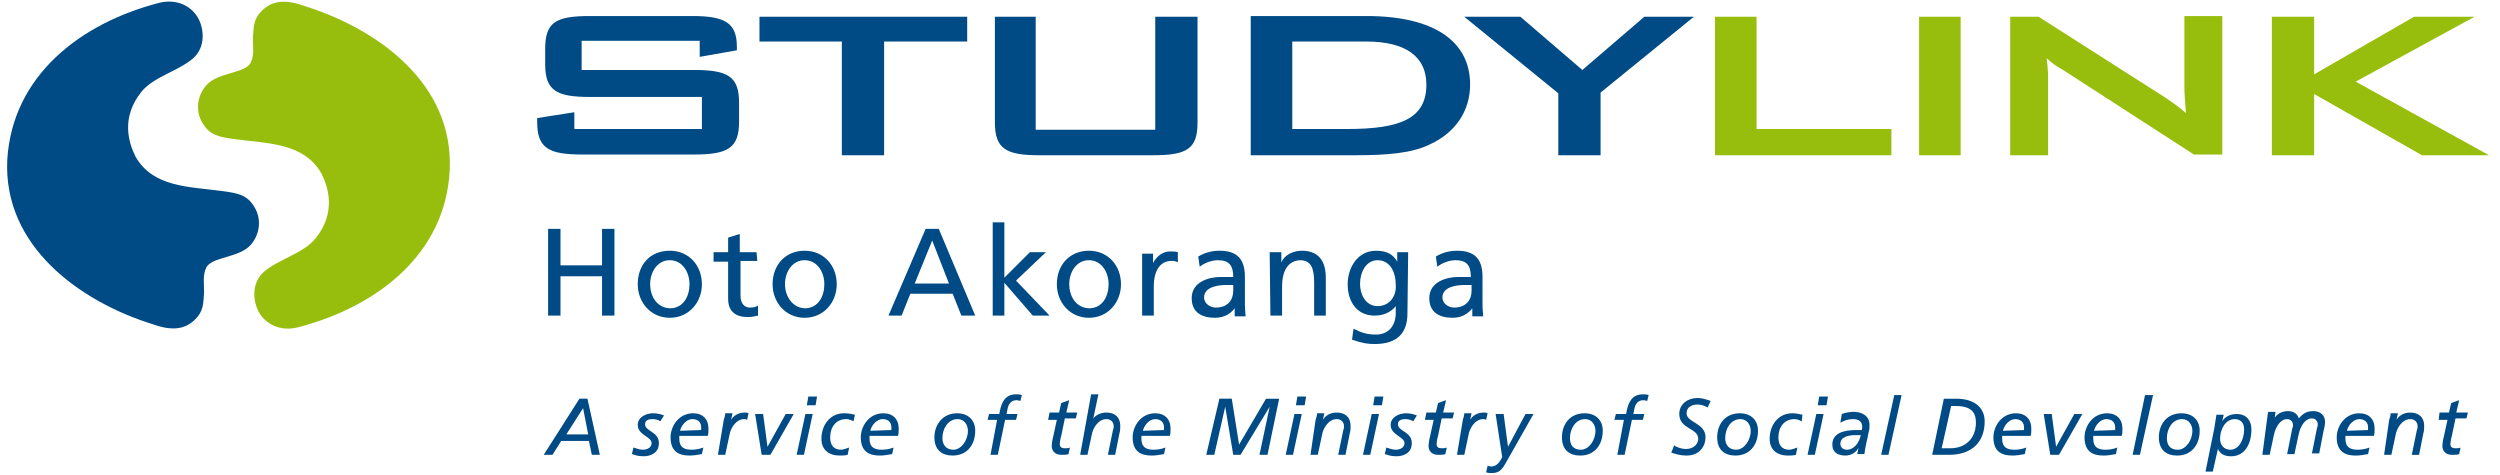
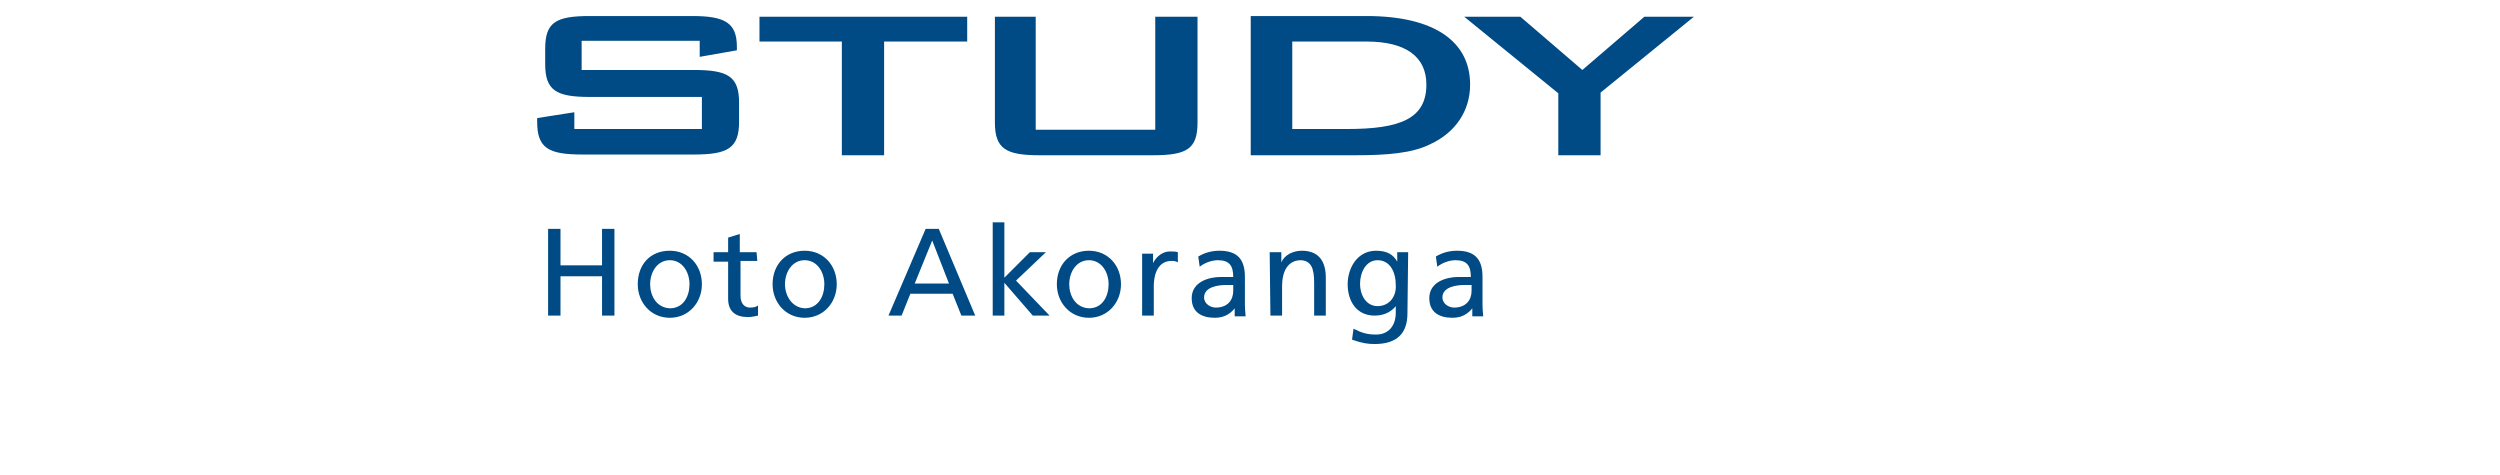
<svg xmlns="http://www.w3.org/2000/svg" xml:space="preserve" viewBox="0 0 343 65.2">
-   <path fill="#004B85" d="M80.7 59.6h-3L80 56zm-6.1 2.8h1.2l1.2-1.9h3.8l.4 1.9h1.1l-1.7-7.7h-1.1zM91.1 57q-.75-.3-1.5-.3c-.9 0-2.1.5-2.1 1.6 0 1.4 1.9 1.6 1.9 2.5 0 .6-.6.9-1.2.9-.5 0-.9-.2-1.3-.3l-.2.9c.4.1.7.3 1.6.3s2.1-.4 2.1-1.8c0-1.6-1.9-1.6-1.9-2.6 0-.6.6-.7 1-.7s.8.1 1.1.3zm2.2 2.1c.2-.8.9-1.6 1.7-1.6s1.2.5 1.2 1.1v.4zm3.2 2.3c-.5.2-1.1.3-1.6.3-1 0-1.7-.3-1.7-1.5v-.4h3.9c.1-.3.1-.6.1-1 0-1.3-.8-2.1-2.1-2.1-2 0-3.1 1.8-3.1 3.3 0 2 1.2 2.5 2.6 2.5.6 0 1.1-.1 1.7-.2zm2 1h1l.6-2.8c.1-.7.8-2.1 2-2.1.1 0 .2 0 .4.1l.2-.9c-.2-.1-.4-.1-.5-.1-1 0-1.6.5-1.9 1l.2-.9h-1c0 .3-.1.6-.2.9zm6 0h1.2l3.2-5.6h-1.1l-2.5 4.5-.6-4.5h-1.1zm4.8 0h1l1.2-5.6h-1zm2.8-8h-1.2l-.2 1.2h1.2zm5.2 2.5c-.4-.1-.9-.2-1.5-.2-1.9 0-3.1 1.6-3.1 3.5 0 1.5 1 2.3 2.5 2.3.4 0 .7 0 1.1-.1l.2-1c-.3.1-.8.3-1.1.3-1 0-1.5-.6-1.5-1.7 0-1.4.8-2.5 2.2-2.5.3 0 .6.1 1 .3zm2.1 2.2c.2-.8.9-1.6 1.7-1.6s1.2.5 1.2 1.1v.4zm3.2 2.3c-.5.2-1.1.3-1.6.3-1 0-1.7-.3-1.7-1.5v-.4h3.9c.1-.3.1-.6.1-1 0-1.3-.8-2.1-2.1-2.1-2 0-3.1 1.8-3.1 3.3 0 2 1.2 2.5 2.6 2.5.6 0 1.1-.1 1.7-.2zm5.6-1.4c0 1.7 1 2.5 2.5 2.5 2 0 3.1-1.5 3.1-3.4 0-1.5-1-2.4-2.5-2.4-1.9 0-3.1 1.5-3.1 3.3m1.1.1c0-1.2.7-2.6 2.1-2.6.9 0 1.4.8 1.4 1.6 0 1.3-.9 2.6-2 2.6-1 0-1.5-.7-1.5-1.6m6.6 2.3h1l1-4.8h1.5l.2-.8h-1.5l.1-.5c.1-.7.4-1.4 1.3-1.4.1 0 .4.1.5.1l.2-.8c-.3-.1-.5-.1-.8-.1-1.6 0-2 1.3-2.2 2.2l-.1.5h-1.4l-.2.8h1.3zm7.9-4.8h1.2l-.5 2.3c-.1.3-.2 1-.2 1.3 0 .6.4 1.2 1.3 1.2.3 0 .8 0 1-.1l.2-.9c-.2.1-.5.1-.7.1-.5 0-.7-.2-.7-.6 0-.2.1-.8.2-1.1l.5-2.4h1.5l.2-.8h-1.5l.4-1.7-1.1.4-.3 1.3H144zm4.4 4.8h1l.6-2.8c.1-.7.8-2.1 2-2.1.6 0 1 .4 1 1 0 .1 0 .3-.1.5l-.7 3.4h1l.6-3c.1-.3.1-.7.1-1 0-1.2-.8-1.8-1.9-1.8-.7 0-1.4.3-1.8.8l.7-3.3h-1zm8.6-3.3c.2-.8.9-1.6 1.7-1.6s1.2.5 1.2 1.1v.4zm3.1 2.3c-.5.2-1.1.3-1.6.3-1 0-1.7-.3-1.7-1.5v-.4h3.9c.1-.3.1-.6.1-1 0-1.3-.8-2.1-2.1-2.1-2 0-3.1 1.8-3.1 3.3 0 2 1.2 2.5 2.6 2.5.6 0 1.1-.1 1.7-.2zm5.6 1h1.1l1.5-6.6 1.1 6.6h1l4-6.6-1.4 6.6h1.1l1.6-7.7h-1.8L170 61l-1-6.3h-1.7zm10.9 0h1l1.2-5.6h-1zm2.8-8H178l-.2 1.2h1.2zm.6 8h1l.6-2.8c.1-.7.8-2.1 2-2.1.6 0 1 .4 1 1 0 .1 0 .3-.1.5l-.7 3.4h1l.6-3c.1-.3.1-.7.1-1 0-1.2-.8-1.8-1.9-1.8-1 0-1.6.5-1.9 1l.2-.9h-1c0 .3-.1.6-.2.9zm7.2 0h1l1.2-5.6h-1zm2.8-8h-1.2l-.2 1.2h1.2zm4.6 2.6q-.75-.3-1.5-.3c-.9 0-2.1.5-2.1 1.6 0 1.4 1.9 1.6 1.9 2.5 0 .6-.6.9-1.2.9-.5 0-.9-.2-1.3-.3l-.2.9c.4.1.7.3 1.6.3s2.1-.4 2.1-1.8c0-1.6-1.9-1.6-1.9-2.6 0-.6.6-.7 1-.7s.8.1 1.1.3zm1.1.6h1.2l-.5 2.3c-.1.3-.2 1-.2 1.3 0 .6.4 1.2 1.3 1.2.3 0 .8 0 1-.1l.2-.9c-.2.1-.5.1-.7.1-.5 0-.7-.2-.7-.6 0-.2.1-.8.2-1.1l.5-2.4h1.5l.2-.8H198l.4-1.7-1.1.4-.3 1.3h-1.3zm4.4 4.8h1l.6-2.8c.1-.7.8-2.1 2-2.1.1 0 .2 0 .4.1l.2-.9c-.2-.1-.4-.1-.5-.1-1 0-1.6.5-1.9 1l.2-.9h-1c0 .3-.1.6-.2.9zm4 2.4c.3.1.5.1.8.1 1 0 1.4-.5 1.9-1.4l3.8-6.7h-1.1l-2.4 4.5-.6-4.5h-1.1l.9 5.9c-.4.9-.9 1.3-1.5 1.3-.2 0-.4-.1-.5-.1zm10.4-4.8c0 1.7 1 2.5 2.5 2.5 2 0 3.1-1.5 3.1-3.4 0-1.5-1-2.4-2.5-2.4-2 0-3.1 1.5-3.1 3.3m1.1.1c0-1.2.7-2.6 2.1-2.6.9 0 1.4.8 1.4 1.6 0 1.3-.9 2.6-2 2.6s-1.5-.7-1.5-1.6m6.5 2.3h1l1-4.8h1.5l.2-.8h-1.5l.1-.5c.1-.7.4-1.4 1.3-1.4.1 0 .4.1.5.1l.2-.8c-.3-.1-.5-.1-.8-.1-1.6 0-2 1.3-2.2 2.2l-.1.5h-1.4l-.2.8h1.3zm12.8-7.4c-.6-.2-1.2-.4-1.8-.4-1.3 0-2.5.8-2.5 2.2 0 2.1 2.6 1.9 2.6 3.4 0 .6-.5 1.4-1.7 1.4-.5 0-1.2-.2-1.6-.5l-.4 1c.6.2 1.3.4 2.1.4 1.8 0 2.6-1.3 2.6-2.5 0-2-2.6-2-2.6-3.3 0-.9.8-1.2 1.5-1.2.6 0 1 .2 1.4.4zm.9 5c0 1.7 1 2.5 2.5 2.5 2 0 3.1-1.5 3.1-3.4 0-1.5-1-2.4-2.5-2.4-2 0-3.1 1.5-3.1 3.3m1.1.1c0-1.2.7-2.6 2.1-2.6.9 0 1.4.8 1.4 1.6 0 1.3-.9 2.6-2 2.6-1 0-1.5-.7-1.5-1.6m10.6-3.2c-.4-.1-.9-.2-1.4-.2-1.9 0-3.1 1.6-3.1 3.5 0 1.5 1 2.3 2.5 2.3.4 0 .7 0 1.1-.1l.2-1c-.3.1-.8.3-1.1.3-1 0-1.5-.6-1.5-1.7 0-1.4.8-2.5 2.2-2.5.3 0 .6.1 1 .3zm.7 5.5h1l1.2-5.6h-1zm2.8-8h-1.2l-.2 1.2h1.2zm1.7 3.6c.5-.3 1.1-.5 1.7-.5.8 0 1.3.3 1.3 1.1 0 .1 0 .3-.1.4h-.7c-1.9 0-3.3.5-3.3 2 0 1.1.8 1.5 1.8 1.5.7 0 1.5-.4 1.8-1.1-.1.3-.1.7-.2.9h1c.1-1 .4-2 .6-3.1.1-.3.1-.6.1-.9 0-1.3-1.1-1.8-2.2-1.8-.4 0-1.1.1-1.6.3zm.9 3.7c-.5 0-.9-.3-.9-.8 0-1 1.2-1.2 2-1.2h.8c-.2 1-.9 2-1.9 2m4.7.7h1l1.8-8.2h-1zm7 0h2.3c3.2 0 4.9-1.8 4.9-4.6 0-1.7-1.2-3.1-3.9-3.1h-1.7zm2.6-6.7h.6c2.2 0 2.8.9 2.8 2.3 0 2.1-1.4 3.5-3.5 3.5h-1.2zm7.1 3.4c.2-.8.9-1.6 1.7-1.6s1.2.5 1.2 1.1v.4zm3.2 2.3c-.5.2-1.1.3-1.6.3-1 0-1.7-.3-1.7-1.5v-.4h3.9c.1-.3.1-.6.1-1 0-1.3-.8-2.1-2.1-2.1-2 0-3.1 1.8-3.1 3.3 0 2 1.2 2.5 2.6 2.5.6 0 1.1-.1 1.7-.2zm3.3 1h1.2l3.2-5.6h-1.1l-2.5 4.5-.6-4.5h-1.1zm6-3.3c.2-.8.9-1.6 1.7-1.6s1.2.5 1.2 1.1v.4zm3.2 2.3c-.5.2-1.1.3-1.6.3-1 0-1.7-.3-1.7-1.5v-.4h3.9c.1-.3.1-.6.1-1 0-1.3-.8-2.1-2.1-2.1-2 0-3.1 1.8-3.1 3.3 0 2 1.2 2.5 2.6 2.5.6 0 1.1-.1 1.7-.2zm2.1 1h1l1.8-8.2h-1.1zm3.6-2.4c0 1.7 1 2.5 2.5 2.5 2 0 3.1-1.5 3.1-3.4 0-1.5-1-2.4-2.5-2.4-2 0-3.1 1.5-3.1 3.3m1.1.1c0-1.2.7-2.6 2.1-2.6.9 0 1.4.8 1.4 1.6 0 1.3-.9 2.6-2 2.6s-1.5-.7-1.5-1.6m5.3 4.6h1l.7-3.1c.3.6.8 1 1.8 1 1.9 0 2.8-1.7 2.8-3.7 0-1.2-.7-2.1-2-2.1-.8 0-1.6.3-2 1l.2-.9h-1c-.1.6-.2 1.2-.3 1.9zm2-4.5c0-1.4.8-2.7 2-2.7.7 0 1.3.4 1.3 1.4 0 1.4-.7 2.8-1.9 2.8-.9 0-1.4-.7-1.4-1.5m5.8 2.2h1l.6-2.8c.2-.9.8-2.1 1.8-2.1.5 0 .8.4.8.8 0 .1 0 .3-.1.5l-.7 3.5h1l.6-2.8c.2-.9.8-2.1 1.8-2.1.5 0 .8.4.8.8 0 .1 0 .3-.1.5l-.7 3.5h1l.6-3.1c.1-.4.2-.8.2-1.2 0-.9-.6-1.5-1.6-1.5-.9 0-1.4.3-2 1-.2-.7-.8-1-1.5-1s-1.4.3-1.8.9l.1-.8h-1c0 .2-.1.4-.1.6zm11.6-3.3c.2-.8.9-1.6 1.7-1.6s1.2.5 1.2 1.1v.4zm3.1 2.3c-.5.2-1.1.3-1.6.3-1 0-1.7-.3-1.7-1.5v-.4h3.9c.1-.3.1-.6.1-1 0-1.3-.8-2.1-2.1-2.1-2 0-3.1 1.8-3.1 3.3 0 2 1.2 2.5 2.6 2.5.6 0 1.1-.1 1.7-.2zm2 1h1l.6-2.8c.1-.7.8-2.1 2-2.1.6 0 1 .4 1 1 0 .1 0 .3-.1.5l-.7 3.4h1l.6-3c.1-.3.1-.7.1-1 0-1.2-.8-1.8-1.9-1.8-1 0-1.6.5-1.9 1l.2-.9h-1c0 .3-.1.6-.2.9zm7.5-4.8h1.2l-.5 2.3c-.1.3-.2 1-.2 1.3 0 .6.4 1.2 1.3 1.2.3 0 .8 0 1-.1l.2-.9c-.2.1-.5.1-.7.1-.5 0-.7-.2-.7-.6 0-.2.1-.8.2-1.1l.5-2.4h1.5l.2-.8H337l.4-1.7-1.1.4-.3 1.3h-1.3zM28 40.1c-.1 1.6-.1 2.6-1.2 3.7-1.3 1.3-3 1.7-5.8.7C11 41.4.4 33.8 1 21.9 1.7 10.4 11 3.2 21.8.4c2.3-.6 4.5.3 5.5 2.3.6 1.2 1 3.7-.8 5.3-2.1 1.8-5.4 2.5-7.1 4.6-2.8 3.5-1.8 6.9-.8 8.9 2.4 4.2 7.3 4.1 11.8 4.7 2.2.3 3.5.5 4.5 2.2 1 1.6.8 3.7-.5 5.2-1.6 1.8-5.3 1.6-6.1 3.1-.5 1.1-.3 2.1-.3 3.4" />
-   <path fill="#97BE0D" d="M34.7 5.2c.1-1.6.1-2.6 1.2-3.7 1.3-1.3 3-1.7 5.8-.7 10 3.1 20.6 10.6 20 22.6-.6 11.5-10 18.7-20.8 21.5-2.3.6-4.5-.3-5.5-2.3-.6-1.2-1-3.7.8-5.3 2.1-1.8 5.4-2.5 7.1-4.6 2.8-3.5 1.8-6.9.8-8.9-2.4-4.2-7.3-4.1-11.8-4.7-2.2-.3-3.5-.5-4.5-2.2-1-1.6-.8-3.7.5-5.2 1.6-1.8 5.3-1.6 6.1-3.1.5-1.1.3-2.1.3-3.4" />
  <path fill="#004B85" d="M75.2 43.3h1.7v-5.4h5.7v5.4h1.7V31.4h-1.7v5h-5.7v-5h-1.7zM87.5 39c0 2.5 1.8 4.6 4.4 4.6s4.4-2.1 4.4-4.6c0-2.6-1.8-4.6-4.4-4.6-2.7 0-4.4 1.9-4.4 4.6m1.7 0c0-1.7 1-3.3 2.7-3.3s2.7 1.6 2.7 3.3c0 1.6-.8 3.3-2.7 3.3-1.9-.1-2.7-1.8-2.7-3.3m14.6-4.4h-2.3v-2.5l-1.6.5v2h-2v1.3h2V41c0 1.7 1 2.5 2.7 2.5.5 0 1-.1 1.4-.2v-1.4c-.2.2-.6.3-1.1.3-.7 0-1.3-.5-1.3-1.6v-4.8h2.3zM106 39c0 2.5 1.8 4.6 4.4 4.6s4.4-2.1 4.4-4.6c0-2.6-1.8-4.6-4.4-4.6S106 36.3 106 39m1.7 0c0-1.7 1-3.3 2.7-3.3s2.7 1.6 2.7 3.3c0 1.6-.8 3.3-2.7 3.3-1.8-.1-2.7-1.8-2.7-3.3m14.2 4.3h1.8l1.2-3h5.8l1.2 3h1.9l-5-11.9H127zm8.3-4.4h-4.7l2.4-5.9zm6 4.4h1.6v-4.5l3.9 4.5h2.3l-4.6-4.8 4.1-3.9h-2.2l-3.5 3.5v-7.6h-1.6zm20.5 0h1.6v-4c0-2.2.9-3.5 2.4-3.5.3 0 .6 0 .9.2v-1.4c-.3-.1-.6-.1-1.1-.1-.9 0-1.8.6-2.3 1.6v-1.3h-1.5zm7.9-6.7c.6-.5 1.6-.9 2.5-.9 1.6 0 2.1.8 2.1 2.3h-1.7c-1.7 0-4 .7-4 2.9 0 1.9 1.3 2.7 3.2 2.7 1.5 0 2.3-.8 2.7-1.3v1.1h1.5c0-.3-.1-.7-.1-1.7V38c0-2.4-1-3.6-3.5-3.6-1.1 0-2.1.3-2.9.8zm4.6 3.3c0 1.3-.8 2.3-2.4 2.3-.7 0-1.6-.5-1.6-1.4 0-1.5 2.1-1.7 3-1.7h1zm5.1 3.4h1.6v-4c0-2.1.8-3.6 2.6-3.6 1.4.1 1.8 1.1 1.8 3.1v4.5h1.6v-5.2c0-2.3-1-3.7-3.3-3.7-1.2 0-2.4.6-2.8 1.6v-1.4h-1.6zm18.9-8.7h-1.5v1.3c-.5-.9-1.3-1.5-2.9-1.5-2.6 0-3.9 2.4-3.9 4.6 0 2.3 1.2 4.3 3.7 4.3 1.1 0 2.2-.4 2.9-1.3v.9c0 1.8-1 3-2.7 3-1.2 0-1.9-.2-3.1-.8l-.2 1.5c1.4.5 2.2.6 3.1.6 3.1 0 4.5-1.5 4.5-4.2zM189 42c-1.5 0-2.4-1.4-2.4-3.1 0-1.5.8-3.2 2.4-3.2 1.7 0 2.5 1.6 2.5 3.4.1 1.6-.9 2.9-2.5 2.9m8.2-5.4c.6-.5 1.6-.9 2.5-.9 1.6 0 2.1.8 2.1 2.3h-1.7c-1.7 0-4 .7-4 2.9 0 1.9 1.3 2.7 3.2 2.7 1.5 0 2.3-.8 2.7-1.3v1.1h1.5c0-.3-.1-.7-.1-1.7V38c0-2.4-1-3.6-3.5-3.6-1.1 0-2.1.3-2.9.8zm4.7 3.3c0 1.3-.8 2.3-2.4 2.3-.7 0-1.6-.5-1.6-1.4 0-1.5 2.1-1.7 3-1.7h1zM145 39c0 2.5 1.8 4.6 4.4 4.6s4.4-2.1 4.4-4.6c0-2.6-1.8-4.6-4.4-4.6S145 36.3 145 39m1.7 0c0-1.7 1-3.3 2.7-3.3s2.7 1.6 2.7 3.3c0 1.6-.8 3.3-2.7 3.3-1.9-.1-2.7-1.8-2.7-3.3M96 5.6v2.2l5.1-.9v-.5c0-3.3-1.7-4.2-6.1-4.2H80.9c-4.7 0-6.1.9-6.1 4.5v2.1c0 3.6 1.5 4.5 6.1 4.5h15.4v4.4H78.8v-2.3l-5.1.8v.5c0 3.6 1.5 4.5 6.2 4.5h15.3c4.7 0 6.2-.9 6.2-4.5v-2.6c0-3.6-1.5-4.5-6.2-4.5H79.8v-4zm25.3.1h11.4V2.3h-28.5v3.4h11.3v15.6h5.8zm21-3.4h-5.8v14.5c0 3.6 1.5 4.5 6.1 4.5h15.6c4.7 0 6.1-.9 6.1-4.5V2.3h-5.8v15.5h-16.4V2.3zm29.2 19H186c4.4 0 7.8-.3 10.2-1.5 3.5-1.6 5.5-4.6 5.5-8.2 0-5.9-4.9-9.4-14.2-9.4h-15.9v19.1zm5.8-3.6v-12h10.2c5.4 0 8.2 2.1 8.2 5.9 0 4.7-3.6 6.1-10.9 6.1zm36.5 3.6h5.8v-8.6l12.8-10.4h-6.8l-8.5 7.3-8.5-7.3h-7.7l12.9 10.5z" />
-   <path fill="#97BE0D" d="M235.3 21.3h24.2v-3.6H241V2.3h-5.7zm28 0h5.7v-19h-5.7zm12.5 0h5.2V11c0-.6 0-1.5-.2-3 .7.6 1.3 1.1 2.1 1.5L301 21.2h3.9v-19h-5.2v10c0 .6.1 1.7.2 3.3-.9-.8-1.8-1.4-2.8-2.1L279.7 2.3h-3.9zm35.9 0h5.8v-8.4l14.8 8.4h9.2l-18.3-10.1 16.3-8.9h-8.3l-13.7 7.9V2.3h-5.8z" />
</svg>